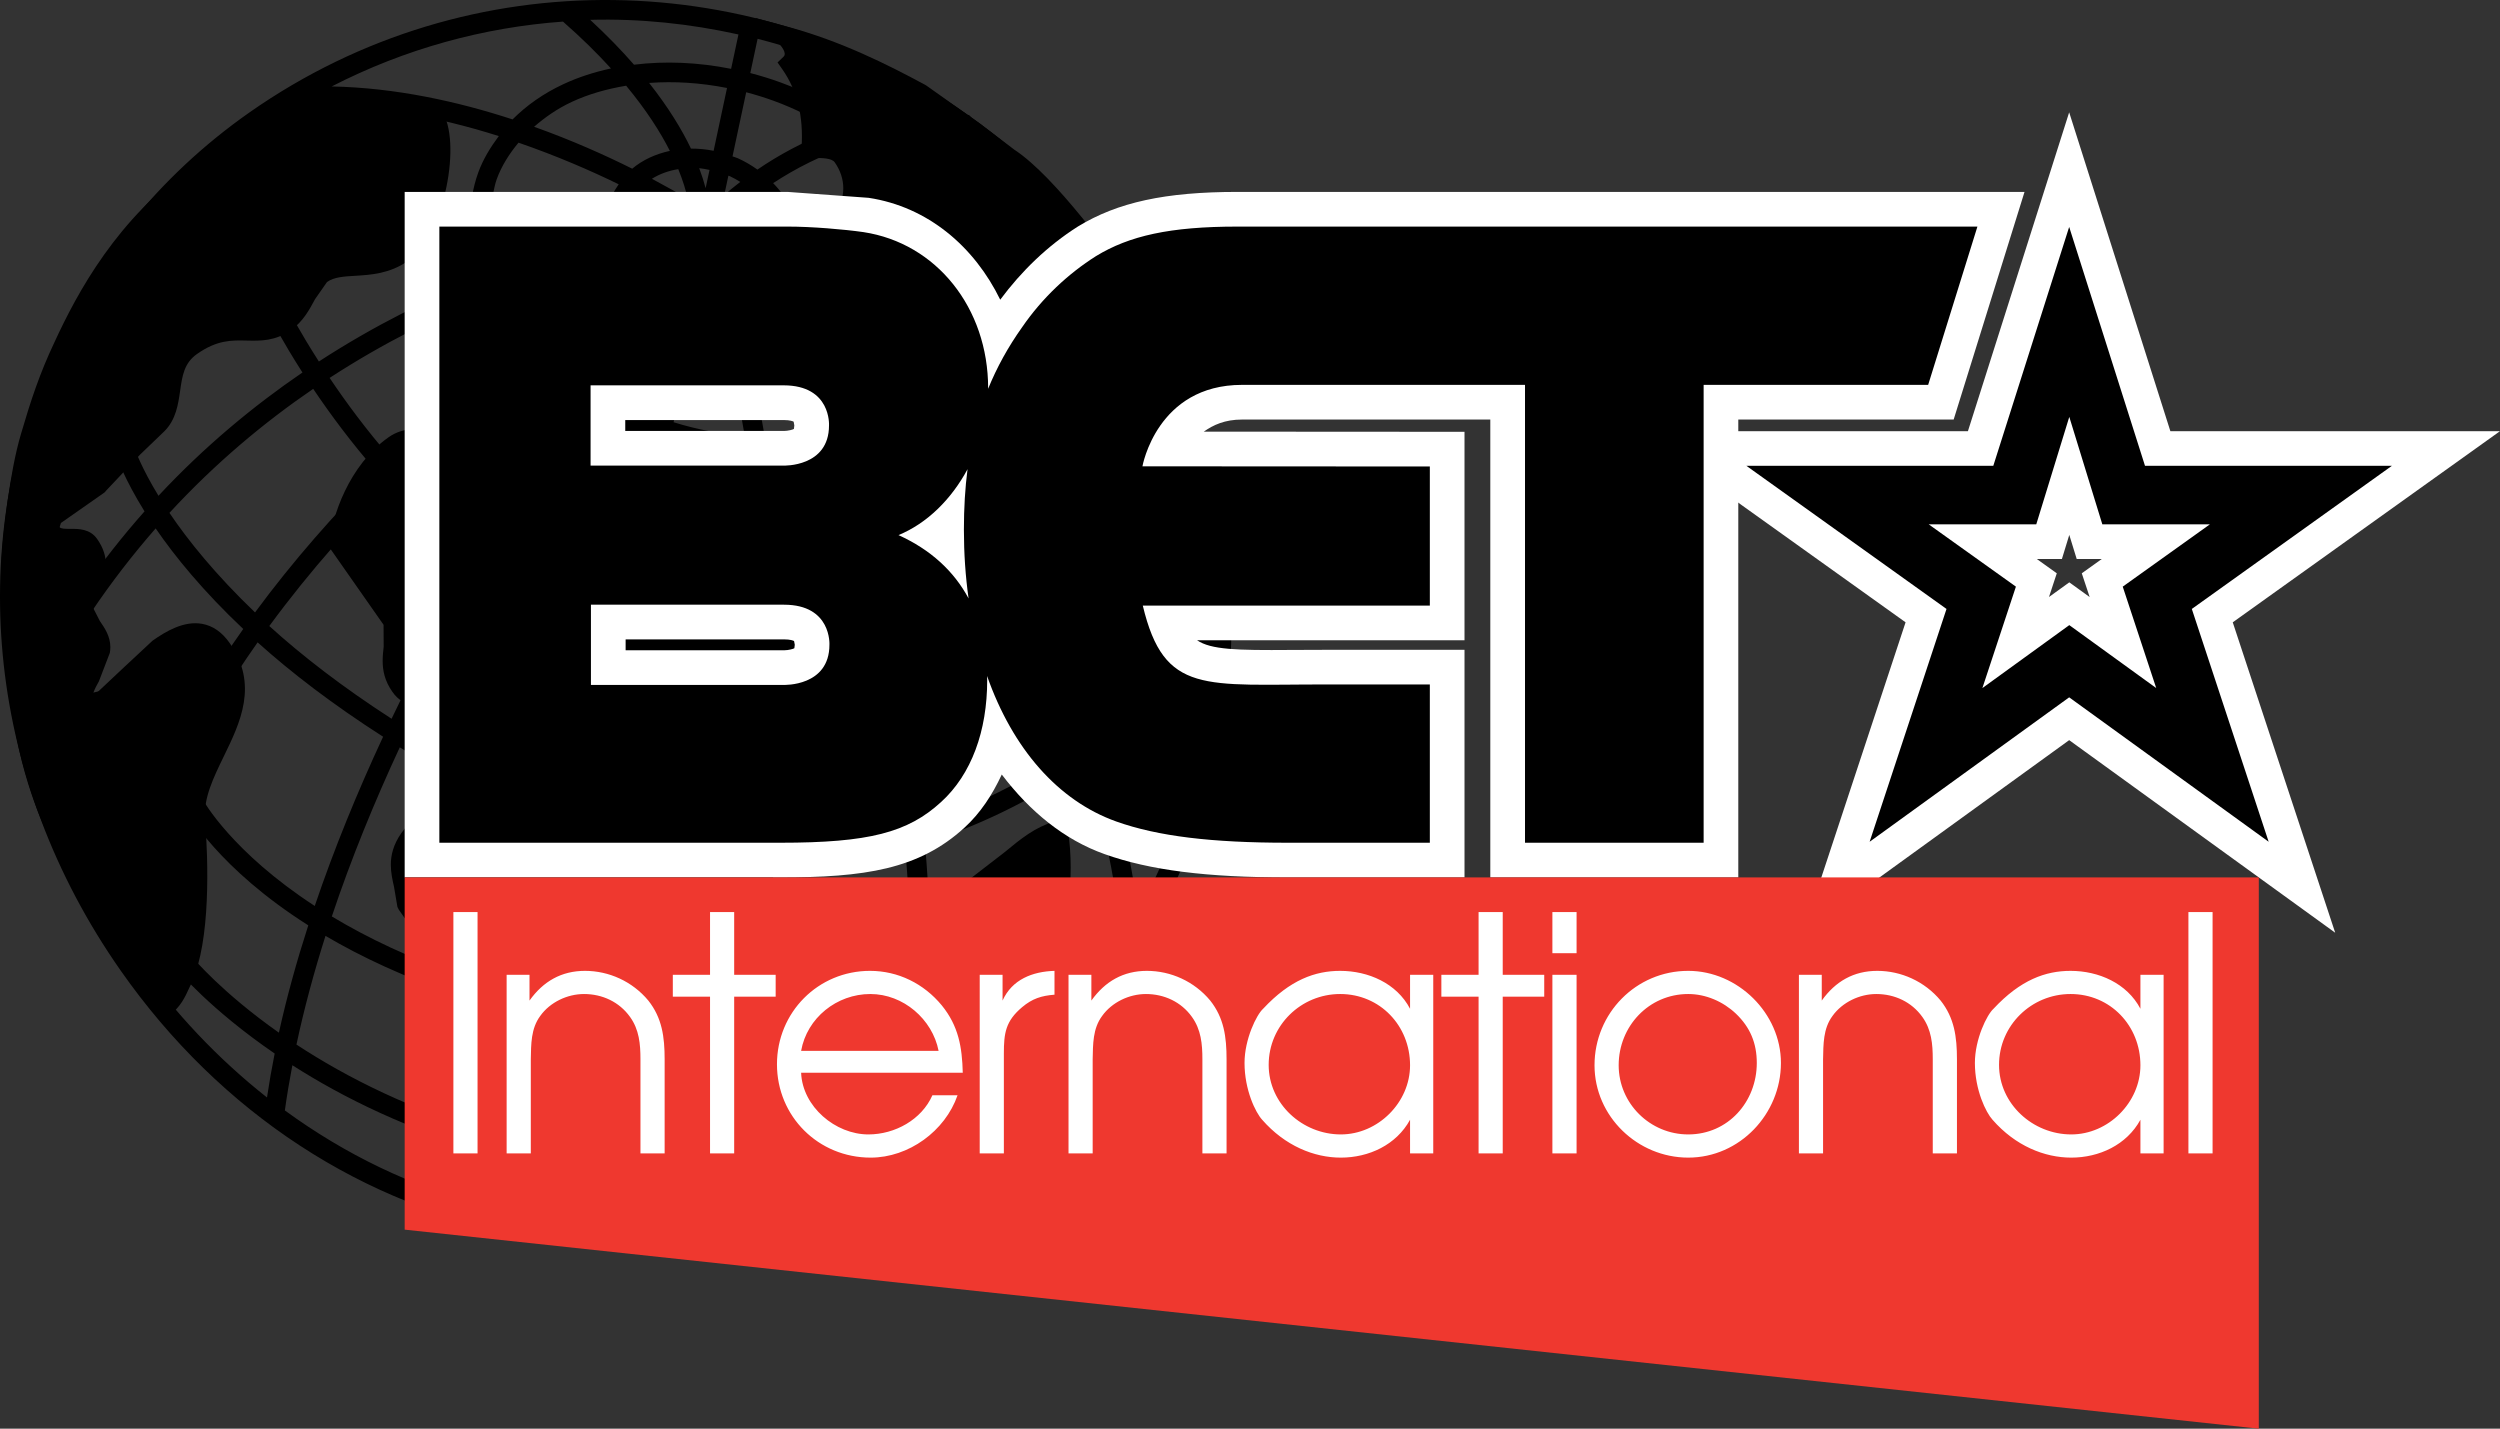
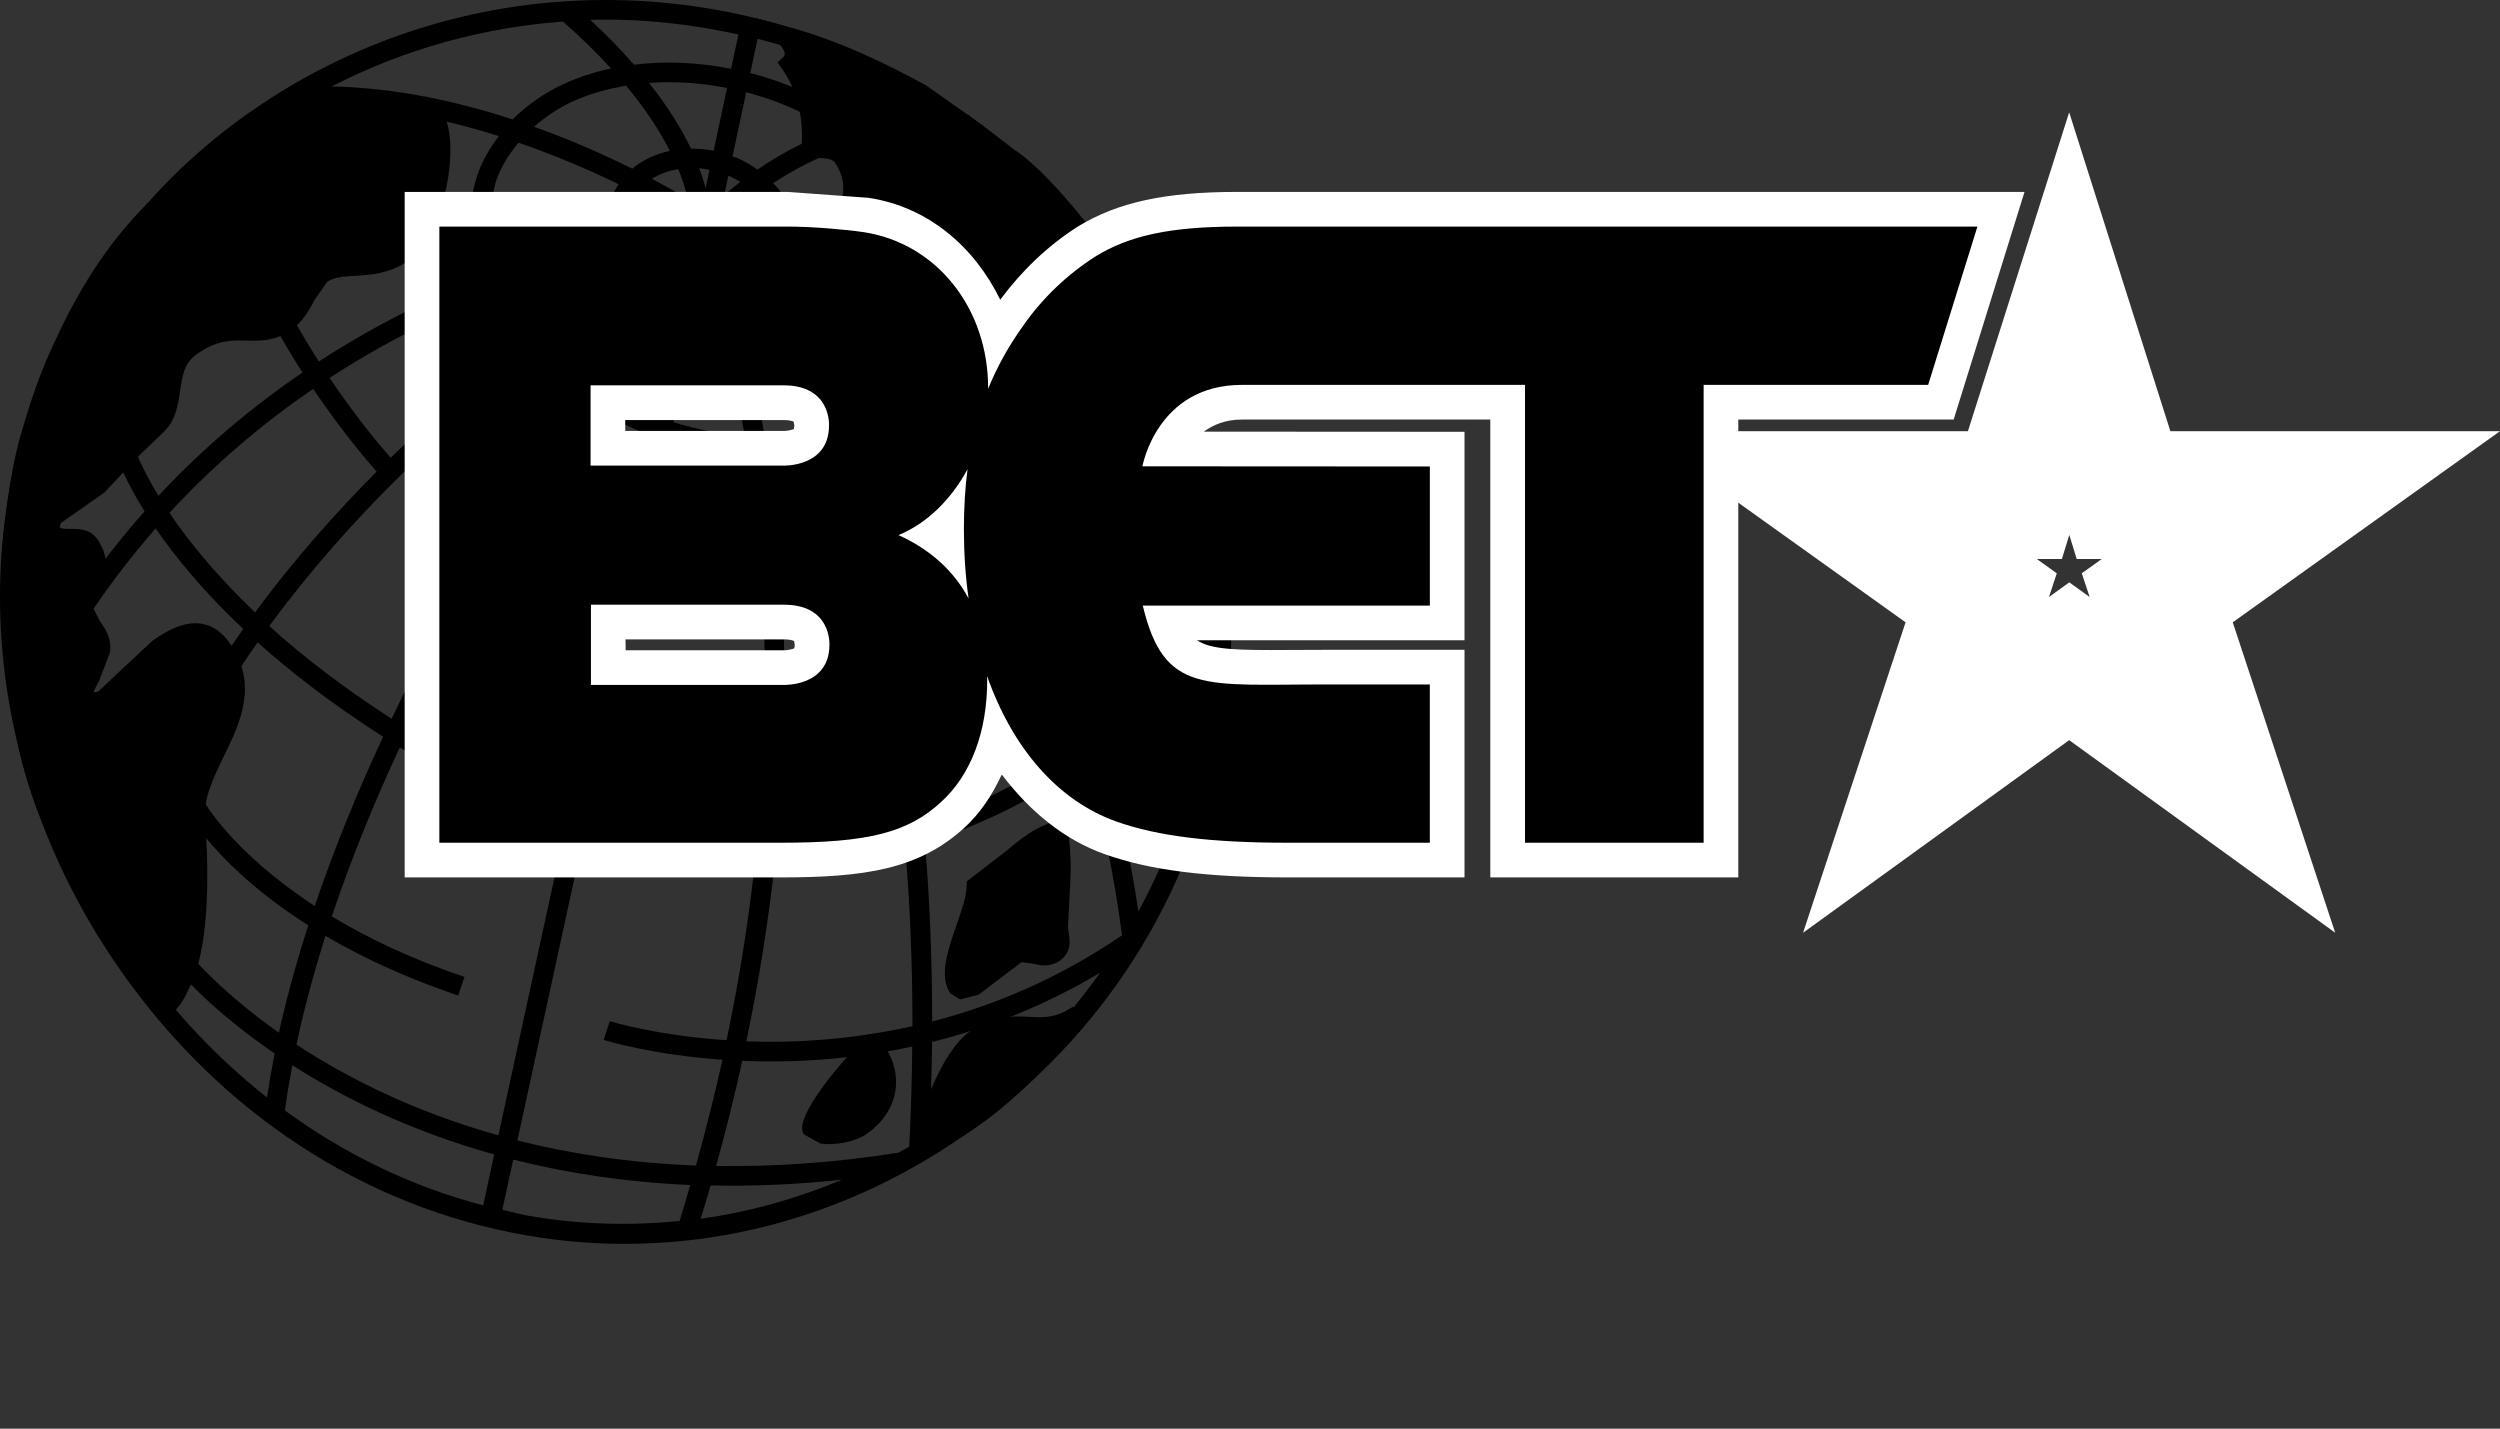
<svg xmlns="http://www.w3.org/2000/svg" version="1.1" id="Layer_1" x="0px" y="0px" width="1000px" height="571.48px" viewBox="0 0 1000 571.48" xml:space="preserve">
  <rect x="0" y="0" width="1000" height="571.48" fill="#333333" stroke="none" />
  <g>
    <path d="M457.832,122.707l0.089-0.139c-0.089-0.066-0.194-0.121-0.294-0.183c-3.24-5.465-6.497-10.919-10.192-16.181 c-16.58-23.669-36.694-43.34-58.943-59.309l-0.866-0.871c-0.51-0.083,0,0-0.51-0.083c-83.601-59.087-198.69-63.032-287.258-1.021 c-37.048,25.945-63.909,60.386-80.5,98.949c-0.055,0.044-0.127,0.077-0.194,0.132l0.088,0.111 c-32.477,75.739-24.552,167.602,29.025,244.129c39.817,56.851,97.262,94.438,161.749,105.813 c61.124,10.765,123.685-3.529,176.136-40.262c54.604-38.24,91.047-95.436,102.627-161.087 C499.219,233.502,488.128,173.898,457.832,122.707 M372.855,408.595c0.011-25.579-1.021-49.338-2.863-71.366 c19.237-6.093,41.487-16.103,64.485-31.883c6.17,21.04,11.092,43.935,14.344,68.771 C423.275,391.561,397.341,402.27,372.855,408.595z M359.072,461.118c-26.129,4.106-50.265,5.626-72.616,5.26 c3.979-14.338,7.453-28.342,10.454-42.036c19.454,0.82,42.808-0.3,67.988-5.715c-0.122,12.928-0.511,26.233-1.204,40.071 c-1.521,0.877-3.08,1.688-4.611,2.53L359.072,461.118z M336.8,471.894c-18.266,7.635-37.209,12.939-56.513,15.591 c1.376-4.46,2.692-8.899,3.968-13.305C300.762,474.556,318.261,473.847,336.8,471.894z M118.583,417.827 c3.08-14.459,7.024-28.985,11.613-43.468c14.238,8.356,31.693,16.623,53.078,23.859l2.525-7.436 c-21.59-7.302-39.001-15.735-53.068-24.203c7.691-22.993,16.996-45.721,27.178-67.647c7.641,4.693,15.603,9.398,24.264,14.104 l3.75-6.926c-8.833-4.782-16.912-9.577-24.646-14.382c23.586-49.604,51.169-94.67,73.94-128.729 c7.191,4.351,14.888,8.157,23.032,11.143l-60.896,279.994C165.059,444.539,138.253,430.734,118.583,417.827z M197.685,461.784 l-4.423,20.353c-28.508-7.458-55.247-20.375-79.317-37.965c0.833-6.003,1.842-12.052,3.002-18.077 C137.049,438.945,163.888,452.362,197.685,461.784z M67.774,205.148c18.377-19.941,37.958-36.243,57.512-49.605 c6.692,9.954,15.214,21.506,25.363,33.092c-16.757,16.857-33.409,35.667-48.634,56.33 C86.174,229.807,75.126,216.057,67.774,205.148z M97.298,251.59c-23.77,33.492-43.579,71.533-54.354,113.548 c-15.203-25.945-25.213-53.3-30.535-80.898l1.004,0.488c14.078-28.565,30.807-52.746,48.851-73.364 C69.982,222.626,81.241,236.432,97.298,251.59z M196.026,85.941c18.366-1.009,34.218-0.132,46.763,1.311 c-0.194,2.496-0.171,5.032,0.25,7.591c-12.163,2.951-27.049,7.285-43.584,13.522C196.764,100.763,195.615,93.238,196.026,85.941z M244.387,27.376c-6.714,1.454-13.111,3.524-19.032,6.287c-7.979,3.712-14.737,8.495-20.33,14.1 c-21.873-7.148-46.775-12.679-72.355-13.185c29.425-15.12,60.852-23.654,92.523-25.939 C232.641,15.158,238.955,21.412,244.387,27.376z M309.489,40.332c8.512,3.102,16.48,7.146,23.854,11.769 c-11.991,4.411-22.239,10.171-30.373,15.73c-2.42-1.714-5.011-3.274-7.863-4.544c-0.694-0.311-1.41-0.456-2.103-0.738l5.477-25.652 C302.171,37.874,305.855,39.012,309.489,40.332z M300.118,29.217l2.918-13.693c24.226,6.192,47.558,15.974,69.014,29.491 c-10.353,0.055-20.069,1.531-29.013,3.995c-9.272-6.52-19.692-11.985-30.851-16.052C308.197,31.498,304.163,30.283,300.118,29.217z M376.683,125.581c-9.815-6.936-18.91-12.423-27.011-16.674c-11.147-5.837-21.001-9.716-29.463-12.462 c-0.083-1.137-0.344-2.274-0.539-3.401c14.971,0.15,33.592,1.41,53.456,5.049C376.572,107.432,377.932,116.726,376.683,125.581z M361.458,154.79c-16.308-18.538-31.988-32.582-44.739-42.63c0.349-0.661,0.805-1.271,1.126-1.965 c0.794-1.797,1.293-3.662,1.704-5.538c14.814,5.072,33.68,13.933,55.064,29.308c-0.167,0.522-0.216,1.094-0.394,1.615 C371.523,142.971,367.095,149.362,361.458,154.79z M307.114,182.277c7.069-0.133,13.933-0.843,20.458-2.208 c14.133,36.267,27.682,85.993,33.886,151.512c-26.328,7.512-45.715,7.823-51.003,7.689 C316.742,275.838,313.307,222.683,307.114,182.277z M305.855,174.476c-3.168-18.821-6.841-34.568-10.259-47.008 c1.648-0.389,3.318-0.694,4.871-1.298c0.239-0.078,0.433-0.216,0.65-0.317c7.013,11.419,15.297,26.895,23.531,46.892 C318.662,173.898,312.353,174.442,305.855,174.476z M250.524,88.272c5.033,0.749,9.333,1.537,12.817,2.287 c-3.546,0.609-7.795,1.442-12.623,2.485C250.48,91.435,250.424,89.843,250.524,88.272z M291.922,70.466 c1.488,0.672,2.841,1.488,4.196,2.298c-2.458,1.887-4.572,3.623-6.409,5.216l1.648-7.708 C291.534,70.339,291.728,70.389,291.922,70.466z M310.455,107.342c-4.395-3.285-8.273-5.964-11.602-8.173 c3.728,0.672,8.173,1.659,13.238,3.102c-0.293,1.615-0.749,3.196-1.432,4.728C310.605,107.115,310.516,107.226,310.455,107.342z M304.023,115.205c-1.387-2.069-2.69-3.956-3.939-5.693c1.826,1.282,3.723,2.659,5.793,4.195 C305.312,114.25,304.662,114.716,304.023,115.205z M270.982,117.513c-0.433-0.206-0.81-0.477-1.232-0.693 c1.515-2.025,2.902-3.878,4.184-5.56l-1.465,6.752C271.969,117.818,271.47,117.73,270.982,117.513z M254.98,104.092 c-0.738-1.138-1.26-2.342-1.843-3.546c4.045-0.877,7.652-1.582,10.742-2.125C261.266,100.047,258.264,101.956,254.98,104.092z M269.4,104.241c-1.82,2.397-3.945,5.194-6.331,8.407c-1.032-0.805-2.07-1.615-2.997-2.497 C263.591,107.864,266.709,105.911,269.4,104.241z M282.184,110.317c1.011,2.99,2.136,6.47,3.341,10.459 c-1.82-0.05-3.646-0.3-5.477-0.627L282.184,110.317z M290.252,109.729c1.909,2.558,4.101,5.66,6.537,9.339 c-1.082,0.377-2.219,0.626-3.34,0.876C292.322,116.137,291.24,112.703,290.252,109.729z M308.557,93.127 c1.061-0.022,2.092-0.049,3.208-0.072c0.066,0.289,0.099,0.571,0.149,0.855C310.66,93.582,309.706,93.399,308.557,93.127z M292.594,85.976c2.486-2.226,5.954-5.1,10.193-8.223c2.364,2.257,4.262,4.76,5.793,7.385 C302.082,85.32,296.706,85.637,292.594,85.976z M282.251,75.26c-0.632-2.419-1.499-5.109-2.569-7.996 c1.365,0.122,2.752,0.439,4.128,0.711L282.251,75.26z M275.116,79.556c-3.273-1.965-8.24-4.795-14.354-8.046 c3.096-1.931,6.664-3.235,10.547-3.852C273.196,72.276,274.367,76.238,275.116,79.556z M265.072,82.901 c-3.49-0.743-7.718-1.515-12.629-2.264c0.583-1.226,1.288-2.353,2.07-3.418C258.625,79.339,262.071,81.215,265.072,82.901z M245.286,102.354c0.877,2.086,1.865,4.145,3.124,6.076c-9.782,6.536-21.534,14.831-34.506,24.774 c-4.672-5.542-8.628-11.419-11.591-17.556C218.664,109.49,233.368,105.229,245.286,102.354z M253.343,114.567 c1.537,1.592,3.285,3.012,5.083,4.389c-6.581,9-14.571,20.224-23.443,33.314c-5.799-4.007-11.103-8.457-15.83-13.222 C232.036,129.193,243.705,120.987,253.343,114.567z M265.072,123.162c0.921,0.488,1.749,1.088,2.703,1.52 c0.987,0.444,2.025,0.661,3.012,1.022l-8.845,40.649c-7.168-2.72-13.988-6.049-20.352-9.866 C250.502,143.348,258.503,132.123,265.072,123.162z M278.378,127.818c3.147,0.571,6.271,0.788,9.372,0.681 c3.346,12.007,6.98,27.366,10.137,45.766c-9.283-0.61-18.849-2.386-28.453-5.371L278.378,127.818z M308.263,121.764 c1.376-1.015,2.658-2.092,3.817-3.296c12.34,9.738,27.56,23.371,43.363,41.337c-6.464,4.728-14.055,8.435-22.522,10.909 C324.376,149.828,315.693,133.682,308.263,121.764z M317.296,85.037c-1.864-4.25-4.577-8.228-8.034-11.785 c8.662-5.682,19.625-11.48,32.331-15.481c11.886,8.944,21.441,19.72,27.66,31.444C349.717,85.976,331.739,85.021,317.296,85.037z M285.447,60.317c-3.058-0.62-6.082-0.887-9.061-0.876c-3.634-7.646-9.055-16.519-16.734-26.267 c10.065-0.744,20.591-0.072,31.156,2.02L285.447,60.317z M267.946,60.352c-5.681,1.243-10.875,3.59-15.059,7.125 c-10.725-5.349-24.042-11.342-39.251-16.768c4.377-3.795,9.25-7.229,15.037-9.932c6.658-3.108,14.032-5.194,21.785-6.492 C258.525,44.022,264.118,52.783,267.946,60.352z M247.478,73.718c-0.86,1.314-1.77,2.603-2.431,4.078 c-0.25,0.566-0.361,1.193-0.577,1.771c-12.729-1.499-28.775-2.453-47.353-1.532c0.478-2.125,0.816-4.272,1.565-6.332 c1.954-5.382,5.032-10.191,8.717-14.637C222.775,62.376,236.48,68.341,247.478,73.718z M194.921,118.49 c3.252,6.842,7.63,13.373,12.795,19.532c-16.136,12.684-33.757,27.776-51.452,45.076c-9.716-11.108-17.934-22.293-24.419-31.937 C153.707,136.945,175.324,126.352,194.921,118.49z M212.899,143.903c5.249,5.404,11.22,10.386,17.717,14.871 c-22.783,34.09-50.315,79.112-73.985,128.728c-19.626-12.673-35.867-25.246-48.912-37.087 C140.456,205.803,179.923,169.759,212.899,143.903z M267.764,176.617c10.603,3.208,21.195,5.083,31.444,5.572 c8.611,55.308,12.08,135.509-8.589,233.896c-28.026-1.887-46.287-7.468-46.72-7.602l-2.43,7.469 c0.455,0.155,18.899,5.938,47.513,7.945c-3.046,13.771-6.57,27.876-10.604,42.304c-26.522-0.989-50.298-4.695-71.421-10.021 L267.764,176.617z M298.536,416.529c5.055-24.236,8.729-47.452,11.147-69.413c5.161,0.145,25.18-0.033,52.435-7.602 c1.836,21.939,2.896,45.521,2.852,70.955C340.4,415.94,317.596,417.261,298.536,416.529z M369.342,329.194 c-6.137-65.275-19.442-114.835-33.536-151.212c9.267-2.797,17.584-6.969,24.72-12.251c15.053,17.855,30.406,39.661,44.195,65.873 c-16.414,11.064-29.969,17.4-30.174,17.49l3.274,7.135c0.865-0.389,14.17-6.592,30.522-17.534 c8.828,17.655,16.884,37.22,23.693,58.803C409.681,313.158,388.069,323.09,369.342,329.194z M414.853,234.167 c7.163-5.137,14.648-11.064,21.761-17.777l-5.398-5.715c-6.487,6.125-13.362,11.618-20.009,16.424 c-13.965-26.335-29.468-48.318-44.683-66.385c6.492-6.126,11.591-13.384,14.776-21.773c30.029,22.994,64.453,58.883,99.205,114.813 c-13.75,15.614-27.821,28.609-41.721,39.041C431.875,271.333,423.752,251.824,414.853,234.167z M484.671,245.632 c-35.989-56.929-71.416-92.641-100.963-114.913c2.147-9.92,1.636-20.341-1.503-30.833c23.354,5.116,47.829,13.822,69.763,28.243 C472.958,164.145,484.127,204.372,484.671,245.632z M441.003,110.716c0.611,0.888,1.099,1.82,1.704,2.703 c-20.819-11.259-42.863-18.178-63.748-22.383c-0.25-0.566-0.455-1.149-0.716-1.726c-5.854-12.546-15.287-24.197-27.116-34.057 c10.237-2.242,21.373-3.08,33.191-1.681C405.719,68.969,425.045,87.934,441.003,110.716z M295.38,13.787l-2.936,13.75 c-13.217-2.641-26.417-3.196-38.841-1.659c-4.988-5.731-10.792-11.719-17.522-17.944C256.062,7.389,275.948,9.477,295.38,13.787z M104.368,51.363c4.478-3.135,9.111-5.826,13.728-8.612c28.237-1.764,56.634,3.83,81.42,11.681 c-3.351,4.5-6.286,9.272-8.217,14.582c-1.138,3.124-1.92,6.331-2.503,9.565C145.4,81.946,89.98,95.751,32.163,134.831 C48.399,102.488,72.502,73.673,104.368,51.363z M25.776,148.941c59.715-43.53,117.409-58.728,162.114-62.44 c-0.333,8.102,1.011,16.441,4.012,24.77c-20.025,8.035-42.07,18.843-64.353,33.331c-7.912-12.34-12.295-20.896-12.379-21.067 l-7.008,3.556c0.35,0.693,4.816,9.422,12.817,21.907c-19.559,13.36-39.168,29.552-57.589,49.316 c-6.886-11.309-9.299-18.3-9.367-18.51l-7.485,2.386c0.306,0.965,3.202,9.366,11.269,22.361 c-17.35,19.565-33.497,42.402-47.418,69.024C4.06,230.683,9.536,187.715,25.776,148.941z M54.718,383.736 c-2.169-3.096-3.967-6.291-5.976-9.443c9.932-43.501,29.973-82.841,54.305-117.343c13.422,12.075,30.057,24.847,50.193,37.742 c-10.204,21.928-19.543,44.667-27.338,67.693c-33.203-21.617-44.522-42.08-44.683-42.369l-6.931,3.673 c0.693,1.32,12.928,23.538,49.022,46.454c-4.606,14.271-8.589,28.618-11.752,42.924c-22.849-16.103-34.168-29.687-34.474-30.063 l-6.126,4.916c0.328,0.422,13.089,15.802,38.907,33.491c-1.171,5.87-2.191,11.708-3.069,17.578 C87.3,423.598,69.694,405.121,54.718,383.736z M211.389,486.298c-3.545-0.621-6.969-1.621-10.464-2.396l4.362-20.064 c21.045,5.315,44.627,9.033,70.817,10.165c-1.376,4.782-2.769,9.543-4.272,14.371C251.811,490.371,231.515,489.849,211.389,486.298 z M381.649,447.357c-3.218,2.242-6.592,4.161-9.888,6.247c0.583-12.65,0.943-24.946,1.06-36.81 c21.645-5.404,44.467-14.138,67.204-27.698C424.197,411.401,404.721,431.199,381.649,447.357z M455.363,364.582 c-3.406-22.96-8.211-44.266-14.121-63.92c14.315-10.53,28.792-23.559,42.986-39.317c-0.511,9.987-1.421,19.986-3.191,29.997 C476.442,317.408,467.604,341.968,455.363,364.582z" />
-     <path d="M225.184,151.138l-1.137,0.078l-13.533,9.977c-6.581,5.016-10.476,7.779-15.365,9.232c-2.18-1.476-6.93-4.616-6.93-4.616 l-2.125,3.296l-1.919,1.521l-2.114,0.865c-1.759,1.232-4.933,0.888-8.6,0.488c-5.343-0.576-12.002-1.298-17.989,2.896 c-15.914,11.153-22.933,32.139-23.615,42.737l-0.089,1.375c0,0,20.508,29.297,21.656,30.929c0,0.921,0.045,8.789,0.045,8.789 c-0.206,1.81-0.405,3.696-0.405,5.671c0,3.795,0.771,7.901,3.883,12.351c4.889,7.002,11.396,5.205,15.281,4.139 c3.684-1.009,3.868-0.765,4.333-0.088c4.316,6.171,6.103,11.387,6.103,16.136c0,8.633-5.854,15.769-12.989,24.436l-9.184,11.941 c-3.185,4.616-4.161,8.777-4.161,12.617c0,3.151,0.649,6.06,1.276,8.812l1.359,8.045l0.549,1.099l17.883,25.546 c0,0.256,4.4,11.919,5.981,16.135c-0.693,1.011-1.409,2.042-1.409,2.042c-5.898,8.557-11.308,16.381-11.308,25.469 c0,5.294,1.831,11.031,6.42,17.578c8.273,11.797,21.068,20.563,31.056,13.561c9.333-6.535,10.981-13.527,12.296-19.131 c0.782-3.329,1.454-6.203,3.545-8.934c2.613-3.374,6.07-5.349,9.727-7.413c4.999-2.852,10.181-5.804,12.385-12.329 c1.481-4.506,0.776-9.588,0.039-14.992c-1.31-9.455-1.731-15.947,4.111-20.042c4.988-3.484,10.282-4.228,16.396-5.083 c7.402-1.042,15.786-2.197,24.875-8.577c5.981-4.173,9.432-9.156,12.762-13.993c3.501-5.071,6.808-9.866,13.161-14.316 c8.761-6.126,15.453-6.759,21.917-7.368c5.91-0.566,12.036-1.166,18.66-5.804l6.525-6.358l8.622-8.279 c22.489-15.779,25.751-35.4,9.683-58.349c-7.951-11.342-11.785-23.56-9.1-29.075c0.034-0.078,5.144-6.159,5.144-6.159 c4.139-3.995,10.365-10.032,4.933-17.789l-11.625-11.386l-8.816-8.368l-2.613-6.98l-3.002-11.265l-4.295,3.129l-3.944,2.353 c-7.862,4.716-15.986,9.588-21.906,10.609c0.089-0.011-10.021-0.565-10.021-0.565c-6.752-0.988-14.387-2.109-22.128,3.306 c-5.432,3.795-8.317,8.457-10.864,12.574c-2.363,3.806-4.588,7.391-8.706,10.265c-0.011,0-8.234-0.311-8.234-0.311 c0.954-0.033-2.924-0.7-6.082-5.194c-1.093-1.576,0.022-3.851,3.168-8.646c3.618-5.515,8.545-13.083,2.98-21.051 C263.286,162.313,233.035,150.594,225.184,151.138" />
    <path d="M347.253,419.314l-8.184,2.841l0.455-0.088c-0.261,0.21-22.816,24.801-17.978,31.66c0.011,0,6.548,3.662,6.548,3.662 c5.626,0.998,14.282-0.767,18.51-3.763c11.741-8.19,15.092-21.185,8.522-33.103l-1.387-2.541L347.253,419.314" />
    <path d="M411.456,406.73c-6.613-0.344-14.104-0.766-23.487,5.815c-11.708,8.178-19.614,33.823-20.479,36.731l1.526-2.099 c-2.186,1.511-2.242,4.207-2.308,7.314l-0.477,9.543c28.07-11.053,49.35-32.992,68.226-55.719l-5.315-5.66 C422.482,407.319,417.366,407.052,411.456,406.73" />
    <path d="M422.027,328.461c-8.207,2.542-13.511,6.914-20.23,12.452l-15.043,11.607l-0.138,2.086 c0.055,3.751-1.987,9.61-3.968,15.292c-3.534,10.187-7.19,20.729-2.463,27.499l3.795,2.364l7.44-1.876 c0.011-0.011,14.027-10.62,17.184-13.006c1.282,0.155,4.445,0.565,4.445,0.565c3.058,0.722,6.864,1.632,10.964-1.243 c3.09-2.186,3.817-4.982,3.817-7.479c0-1.309-0.205-2.519-0.36-3.518l-0.289-2.386l0.549-10.564 c0.283-4.627,0.543-8.943,0.543-13.395c0-4.771-0.305-9.677-1.215-15.27l-0.705-4.461L422.027,328.461" />
    <path d="M151.437,39.771l0.055-0.022l-16.296,1.67c-12.99-1.398-23.953,0.788-37.182,10.038L77.573,65.772 c-30.584,21.423-46.57,51.037-55.936,71.434c-5.693,12.058-9.293,22.855-13.239,36.349c-4.611,15.492-7.052,39.429-7.602,47.33 c-1.099,15.803,0.766,42.092,4.899,68.626c2.114,14.148,6.17,26.567,9.217,34.523c2.557,6.67,11.702,27.134,15.58,34.201 c7.612,14.683,9.976,18.022,17.772,29.087l4.034,5.726l12.467,15.503l2.803-2.329c4.571-3.197,6.569-7.614,8.023-10.843 l1.082-2.253c7.646-17.157,6.636-48.417,5.366-65.54c-0.694-8.245,3.29-16.413,7.497-25.08 c6.547-13.438,13.965-28.687,2.352-45.266c-3.046-4.362-6.769-6.969-11.081-7.713c-7.236-1.276-14.382,2.941-19.792,6.748 L49.37,267.127l-9.844,9.254c-0.66,0.455-1.475,0.388-2.169,0.677c0.577-1.576,1.337-2.997,2.203-4.527l4.378-11.396 c0.133-0.777,0.2-1.543,0.2-2.276c0-4.372-2.302-7.701-4.2-10.454l-2.547-4.971c-0.033-0.223-0.044-0.433-0.044-0.654 c0-2.053,0.977-4.173,2.064-6.603c1.32-2.896,2.924-6.404,2.924-10.487c0-3.053-0.899-6.426-3.479-10.11 c-2.852-4.073-7.408-4.051-10.726-4.04c-2.297,0.022-3.817-0.033-4.272-0.688c0.122-0.322,0.317-1.033,0.511-1.665 c1.67-1.176,17.478-12.229,17.478-12.229l0.622-0.722l13.594-14.426l9.704-9.322c4.644-4.66,5.51-10.775,6.281-16.146 c0.855-5.98,1.582-11.13,6.764-14.748c8.057-5.649,13.816-5.516,19.919-5.365c5.555,0.123,11.297,0.261,17.623-4.162 c4.822-3.373,7.401-8.178,9.67-12.406l4.789-6.864c2.813-1.981,6.781-2.219,11.375-2.48c6.087-0.372,13.667-0.827,20.896-5.876 c14.998-10.52,21.74-48.383,13.566-60.042C169.925,34.794,156.015,38.534,151.437,39.771" />
    <path d="M477.968,264.153l0.184,2.23c0.554,6.891-5.843,15.936-12.024,24.68c-9.66,13.628-20.59,29.098-10.581,43.401 c2.819,4.04,6.481,5.849,9.705,7.469l7.318,3.852l1.548-3.985l9.749-28.719l4.522-25.802l0.316-2.219 c0-0.022,0.66-3.896,0.66-3.896c0.988-5.459,2.331-12.951,1.715-19.064l-0.671-6.681L477.968,264.153" />
    <path d="M311.42,17.26c1.093,1.16,3.468,4.012,2.014,5.399l-2.419,2.331l1.932,2.747c5.964,8.522,8.478,18.754,7.679,31.267 l-0.261,4.111l5.887,0.089c2.252,0,6.431-0.011,7.624,1.709c4.594,6.541,4.583,14.166-0.022,20.94l-1.976,2.918l2.258,1.875 l7.197,6.115l6.237,5.831c3.729,5.327,4.4,10.26,5.171,15.964c0.877,6.419,1.875,13.682,7.58,21.85 c5.51,7.891,17.49,22.516,26.184,28.198c3.929,2.808,10.37,1.975,17.19,1.087c3.784-0.499,11.646-1.521,12.739,0.044 c3.158,4.517,3.912,12.684,4.639,20.596c0.815,8.899,1.587,17.323,5.599,23.049l10.742,15.348l2.475,7.069l2.48,7.256 c5.726,8.179,22.938,11.576,32.216,12.285c8.589,0.644,14.215-0.355,16.701-2.963l1.105-1.154l-0.011-1.576 c0-0.954-0.14-23.448-1.659-33.713c-4.556-30.761-11.547-64.397-41.798-107.605c-2.668-3.817-26.589-37.614-43.146-48.422 c0.056,0.039-13.705-10.41-13.705-10.41l-21.668-15.37c-15.397-8.345-34.001-17.639-55.081-23.354l-13.351-3.612L311.42,17.26" />
    <path fill="#FFFFFF" d="M494.947,76.764c-28.82,0-47.879,4.134-63.776,13.839c-12.168,7.707-22.611,17.878-31.078,29.275 c-10.365-21.229-28.919-37.148-52.646-40.75c-0.127-0.011-32.376-2.364-32.376-2.364H161.868v274.202h150.235 c33.686,0,55.397-3.173,73.674-19.896c6.314-5.749,11.147-13.105,14.932-21.263c11.258,14.826,25.008,26.123,41.154,31.85 c18.116,6.447,40.744,9.31,73.386,9.31h70.557v-91.042h-54.782l-14.809,0.055c-21.784,0.178-31.805-0.121-37.37-3.861 c28.552,0,106.96,0,106.96,0v-83.396c0,0-73.919-0.044-104.281-0.067c3.785-2.673,8.407-4.838,15.297-4.838c0,0,80.489,0,99.304,0 c0,23.693,0,183.148,0,183.148h99.193c0,0,0-159.456,0-183.148c19.853,0,86.147,0,86.147,0l28.343-91.054H494.947 M313.457,168.017 c2.602,0,3.795,0.51,4.012,0.677l0.26,1.477l-0.161,1.398c-0.394,0.298-2.475,0.81-3.884,0.81c0,0-44.889-0.011-63.582-0.011 c0-2.131,0-2.208,0-4.351C268.773,168.017,313.457,168.017,313.457,168.017z M313.606,255.752c2.614,0,3.807,0.51,4.022,0.677 l0.283,1.475l-0.172,1.388c-0.411,0.3-2.475,0.81-3.895,0.81c0,0-44.899,0-63.593,0c0-2.13,0-2.23,0-4.35 C268.923,255.752,313.606,255.752,313.606,255.752z" />
    <path fill="#FFFFFF" d="M787.171,172.467c-16.341,0-131.863,0-131.863,0s93.566,66.917,106.922,76.46 c-5.138,15.559-41.004,124.179-41.004,124.179s93.321-67.549,106.444-77.049c13.101,9.5,106.411,77.037,106.411,77.037 S898.238,264.486,893.1,248.927c13.345-9.543,106.9-76.46,106.9-76.46s-115.501,0-131.853,0 c-4.955-15.636-40.478-127.535-40.478-127.535S792.137,156.831,787.171,172.467 M824.763,223.603c0,0,2.863-9.333,2.952-9.642 c0.104,0.31,2.968,9.642,2.968,9.642s9.61,0,10.021,0c-0.544,0.4-7.99,5.716-7.99,5.716s3.014,9.11,3.151,9.499l-8.15-5.882 c0,0-8.112,5.859-8.123,5.872c0.138-0.389,3.123-9.488,3.123-9.488s-7.418-5.316-7.989-5.716 C815.146,223.603,824.763,223.603,824.763,223.603z" />
-     <path d="M956.748,186.328h-98.749L827.67,90.774l-30.351,95.554h-98.761l80.045,57.251l-30.75,93.127l79.816-57.772l79.794,57.772 l-30.738-93.127L956.748,186.328 M827.715,250.048l-34.762,25.18l13.41-40.572l-34.884-24.924h43.029l13.206-42.98l13.217,42.98 h43.023l-34.861,24.924l13.394,40.572L827.715,250.048z" />
    <path d="M790.966,90.636H494.947c-26.988,0-43.24,3.684-56.546,11.808c-11.092,7.024-21.435,16.624-29.569,28.464 c-5.604,7.889-10.093,16.024-13.594,24.635c0-0.088,0.017-0.178,0.017-0.254c0-32.138-20.697-58.017-49.888-62.445 c-7.773-1.116-20.697-2.208-30.295-2.208H175.74v246.46h136.363c35.478,0,51.003-4.073,64.309-16.269 c12.19-11.075,18.466-28.454,18.466-48.773c0-0.544-0.034-1.087-0.045-1.654c10.182,28.909,28.237,49.838,51.691,58.206 c16.635,5.914,38.069,8.49,68.725,8.49h56.685v-63.31h-40.91c-49.216-0.111-65.34,4.327-73.908-31.55h114.818v-55.641 l-114.956-0.067c0,0,5.743-32.582,39.844-32.582c10.066,0,16.779,0,34.518,0h78.663v183.15h71.45v-183.15h89.81L790.966,90.636 M236.231,154.134h77.226c19.114,0,18.149,16.037,18.149,16.037c0,16.746-18.216,16.068-18.216,16.068h-77.159V154.134z M331.772,257.904c0,16.757-18.238,16.059-18.238,16.059h-77.159V241.88h77.231C332.705,241.88,331.772,257.904,331.772,257.904z M359.399,214.037c11.441-4.694,21.174-14.36,27.616-26.367c-0.977,7.568-1.454,15.581-1.454,24.159 c0,9.577,0.632,18.766,1.875,27.554C381.56,228.419,372.239,219.864,359.399,214.037z" />
-     <polyline fill="#EF382F" points="161.868,491.857 903.52,571.48 903.52,350.966 161.868,350.966 161.868,491.857 " />
-     <path fill="#FFFFFF" d="M181.355,364.838h9.666v96.513h-9.666V364.838z M202.651,389.918h9.149v10.31 c5.487-7.702,12.795-11.885,22.189-11.885c9.538,0,18.931,4.183,25.34,11.885c5.493,6.936,6.525,14.492,6.525,23.503v37.62h-9.671 v-37.62c0-6.124-0.51-11.885-4.172-16.967c-4.306-6.015-11.097-9.155-18.405-9.155c-6.658,0-13.594,3.263-17.5,8.756 c-3.785,5.094-3.662,11.363-3.785,17.366v37.62h-9.67V389.918z M284.016,398.674h-14.887v-8.756h14.887v-25.08h9.655v25.08h16.596 v8.756H293.67v62.677h-9.655V398.674z M320.448,429.102c0.533,13.572,13.71,24.67,26.906,24.67c10.581,0,21.284-5.87,25.601-15.658 h10.06c-4.965,14.349-19.592,24.936-34.751,24.936c-20.885,0-37.476-16.457-37.476-37.353c0-20.752,16.452-37.354,37.214-37.354 c11.237,0,21.546,5.104,28.737,13.838c6.659,8.223,8.106,16.59,8.367,26.921H320.448z M375.436,420.336 c-2.481-12.651-14.105-22.728-27.294-22.728c-13.445,0-25.347,9.555-27.694,22.728H375.436z M391.886,389.918h9.139v10.31 c3.794-8.468,12.024-11.619,20.774-11.885v9.532c-5.216,0.409-8.878,1.564-12.934,4.981c-6.659,5.594-7.318,10.443-7.318,18.532 v39.962h-9.661V389.918z M427.409,389.918h9.139v10.31c5.498-7.702,12.795-11.885,22.205-11.885 c9.533,0,18.943,4.183,25.341,11.885c5.488,6.936,6.531,14.492,6.531,23.503v37.62h-9.667v-37.62 c0-6.124-0.526-11.885-4.184-16.967c-4.294-6.015-11.103-9.155-18.41-9.155c-6.658,0-13.578,3.263-17.501,8.756 c-3.795,5.094-3.656,11.363-3.795,17.366v37.62h-9.66V389.918z M573.299,461.351h-9.277v-13.449 c-5.499,10.055-16.451,15.147-27.704,15.147c-10.681,0-22.316-4.705-31.45-15.147c-2.63-2.863-7.057-11.886-7.057-22.717 c0-9.543,4.827-19.343,7.44-21.685c10.831-11.629,20.896-15.157,30.817-15.157c11.242,0,22.595,4.96,27.954,15.157v-13.582h9.277 V461.351z M507.47,425.95c0,15.669,13.578,27.821,28.848,27.821c14.897,0,27.704-12.796,27.704-27.666 c0-15.813-12.019-28.497-27.954-28.497C520.398,397.608,507.47,410.158,507.47,425.95z M591.432,398.674h-14.887v-8.756h14.887 v-25.08h9.66v25.08h16.602v8.756h-16.602v62.677h-9.66V398.674z M620.956,364.838h9.677v16.446h-9.677V364.838z M620.956,389.918 h9.677v71.433h-9.677V389.918z M712.375,425.185c0,20.363-16.451,37.864-37.081,37.864c-20.236,0-37.486-16.457-37.486-36.943 c0-20.784,16.591-37.763,37.486-37.763C695.146,388.343,712.375,405.321,712.375,425.185z M647.468,426.105 c0,15.271,12.545,27.666,27.826,27.666c15.936,0,27.421-13.061,27.421-28.587c0-7.856-2.613-14.249-8.361-19.73 c-5.094-4.828-12.014-7.846-19.06-7.846C659.491,397.608,647.468,410.548,647.468,426.105z M719.566,389.918h9.138v10.31 c5.478-7.702,12.807-11.885,22.207-11.885c9.521,0,18.942,4.183,25.34,11.885c5.487,6.936,6.531,14.492,6.531,23.503v37.62h-9.677 v-37.62c0-6.124-0.517-11.885-4.173-16.967c-4.307-6.015-11.103-9.155-18.422-9.155c-6.647,0-13.566,3.263-17.5,8.756 c-3.784,5.094-3.646,11.363-3.784,17.366v37.62h-9.66V389.918z M865.445,461.351h-9.277v-13.449 c-5.487,10.055-16.463,15.147-27.677,15.147c-10.709,0-22.355-4.705-31.478-15.147c-2.624-2.863-7.058-11.886-7.058-22.717 c0-9.543,4.827-19.343,7.452-21.685c10.831-11.629,20.901-15.157,30.816-15.157c11.23,0,22.583,4.96,27.943,15.157v-13.582h9.277 V461.351z M799.616,425.95c0,15.669,13.589,27.821,28.875,27.821c14.882,0,27.677-12.796,27.677-27.666 c0-15.813-12.008-28.497-27.943-28.497C812.556,397.608,799.616,410.158,799.616,425.95z M875.366,364.838h9.665v96.513h-9.665 V364.838z" />
  </g>
</svg>